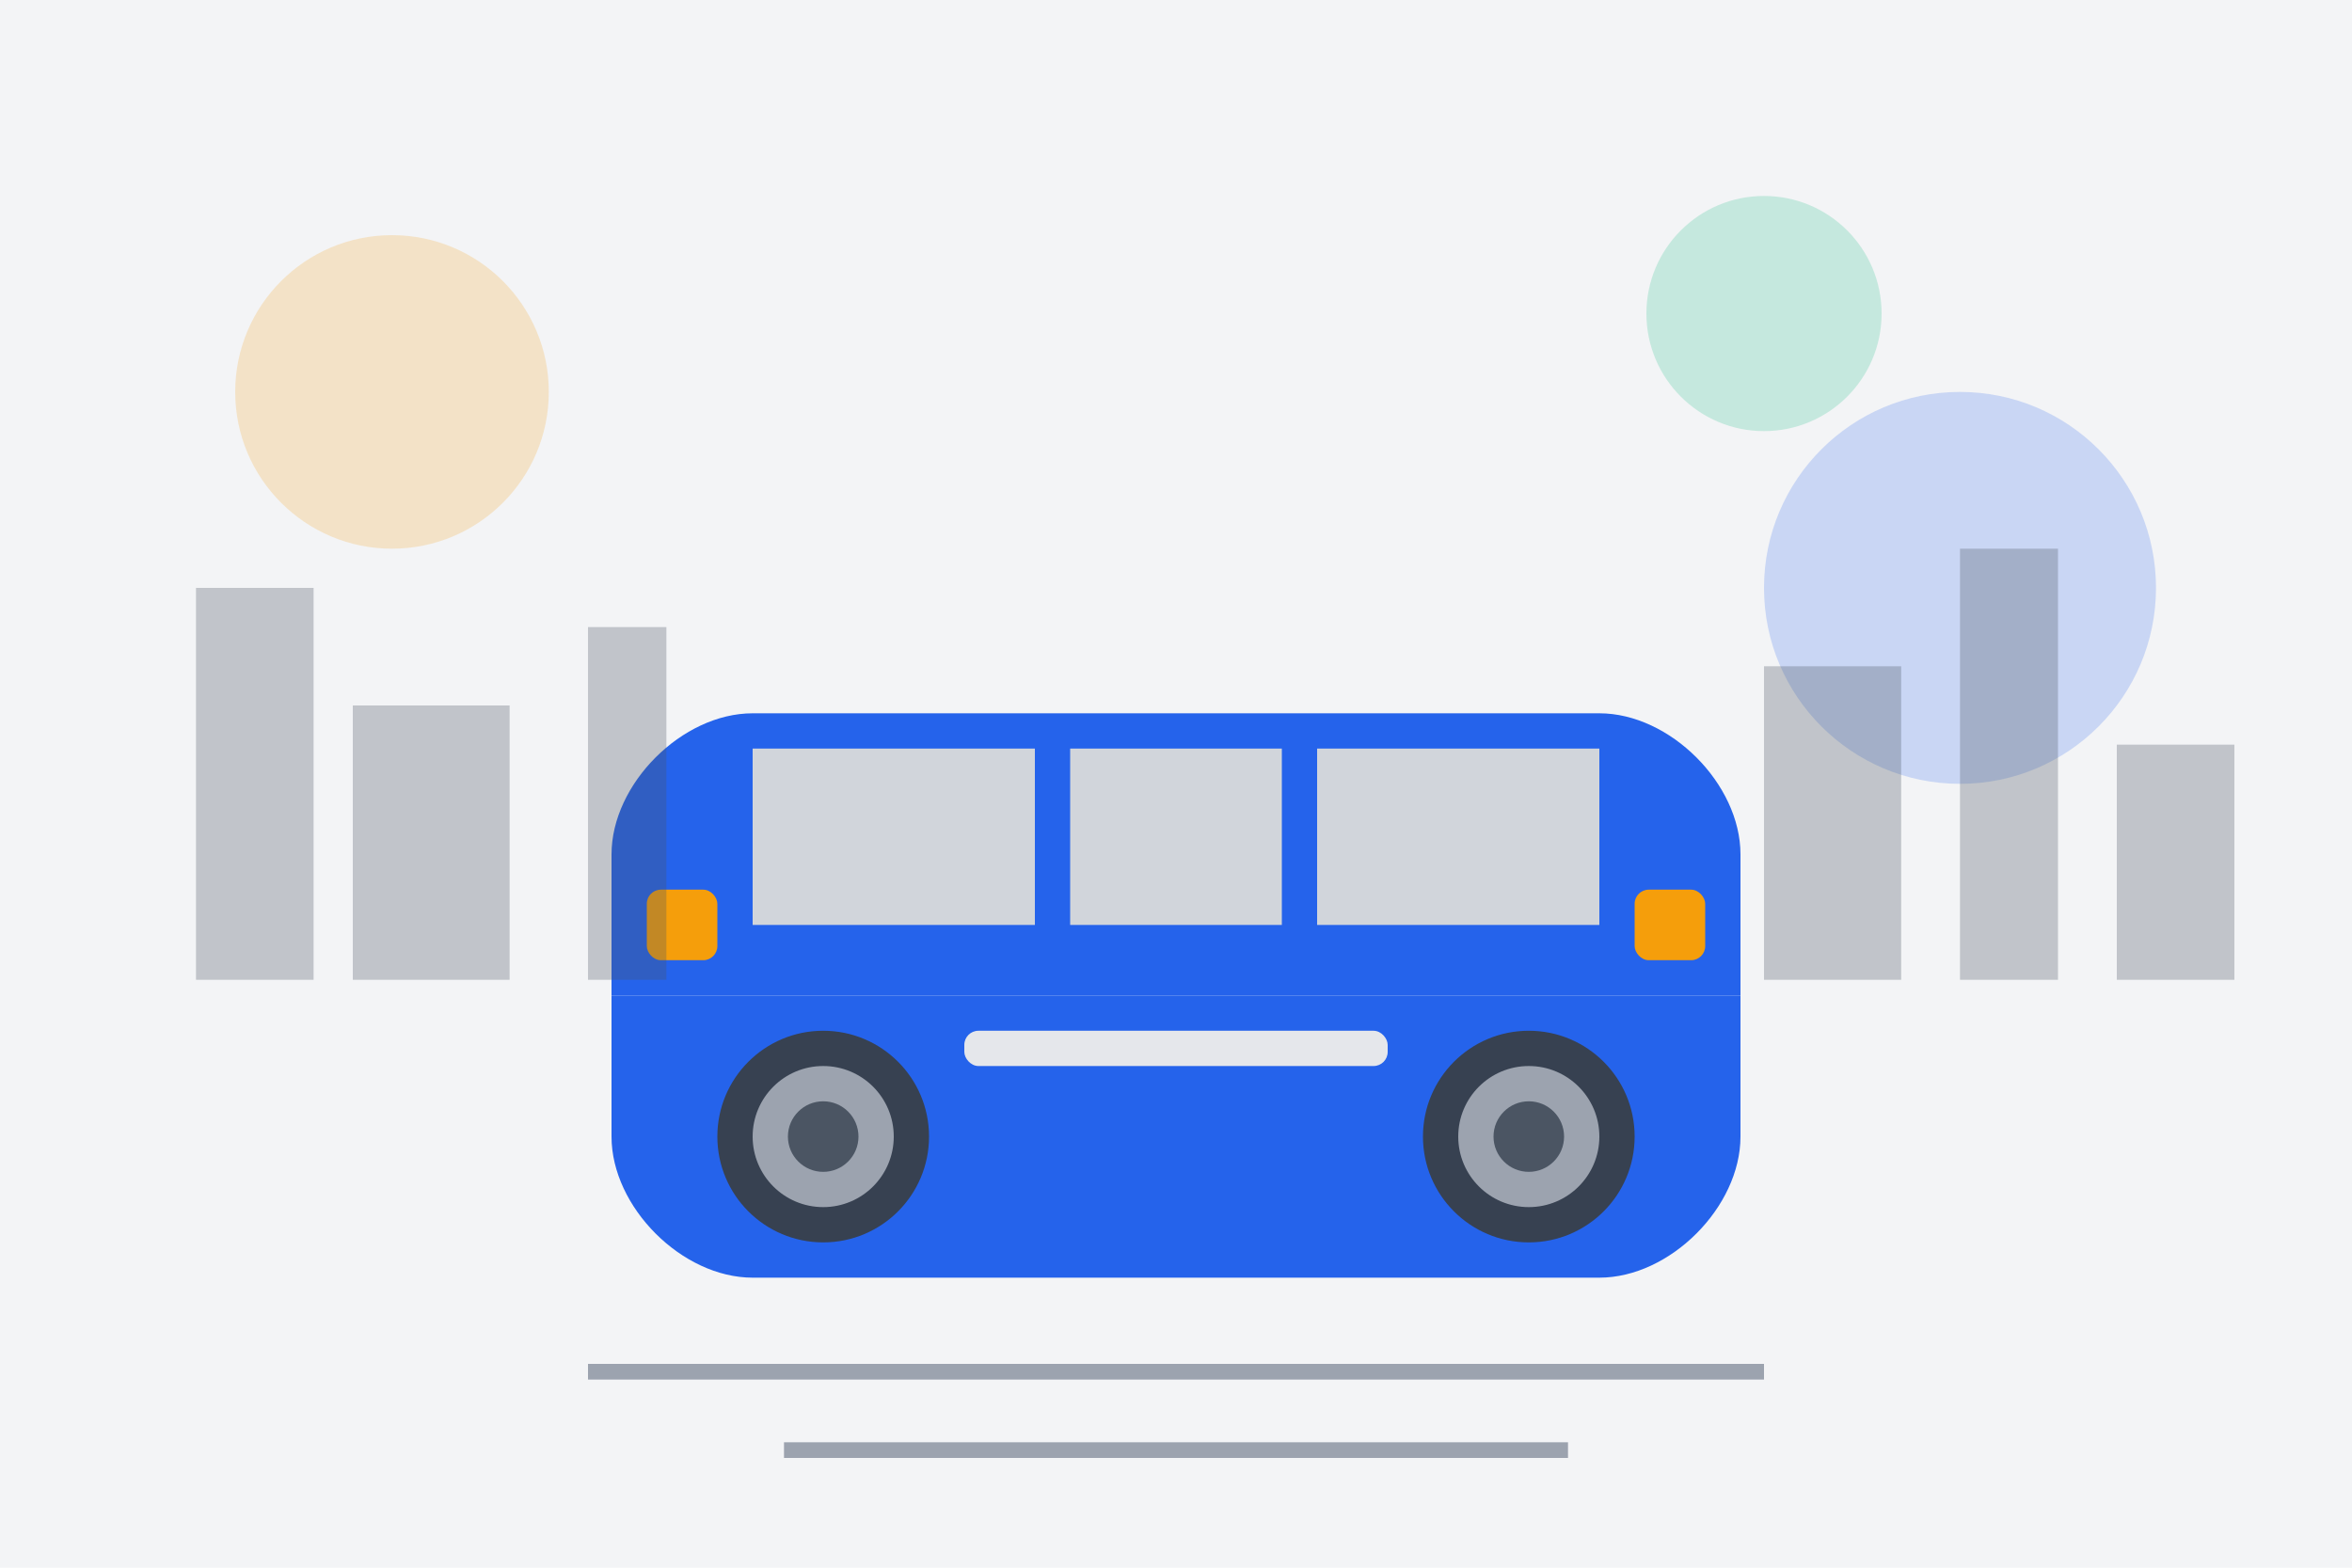
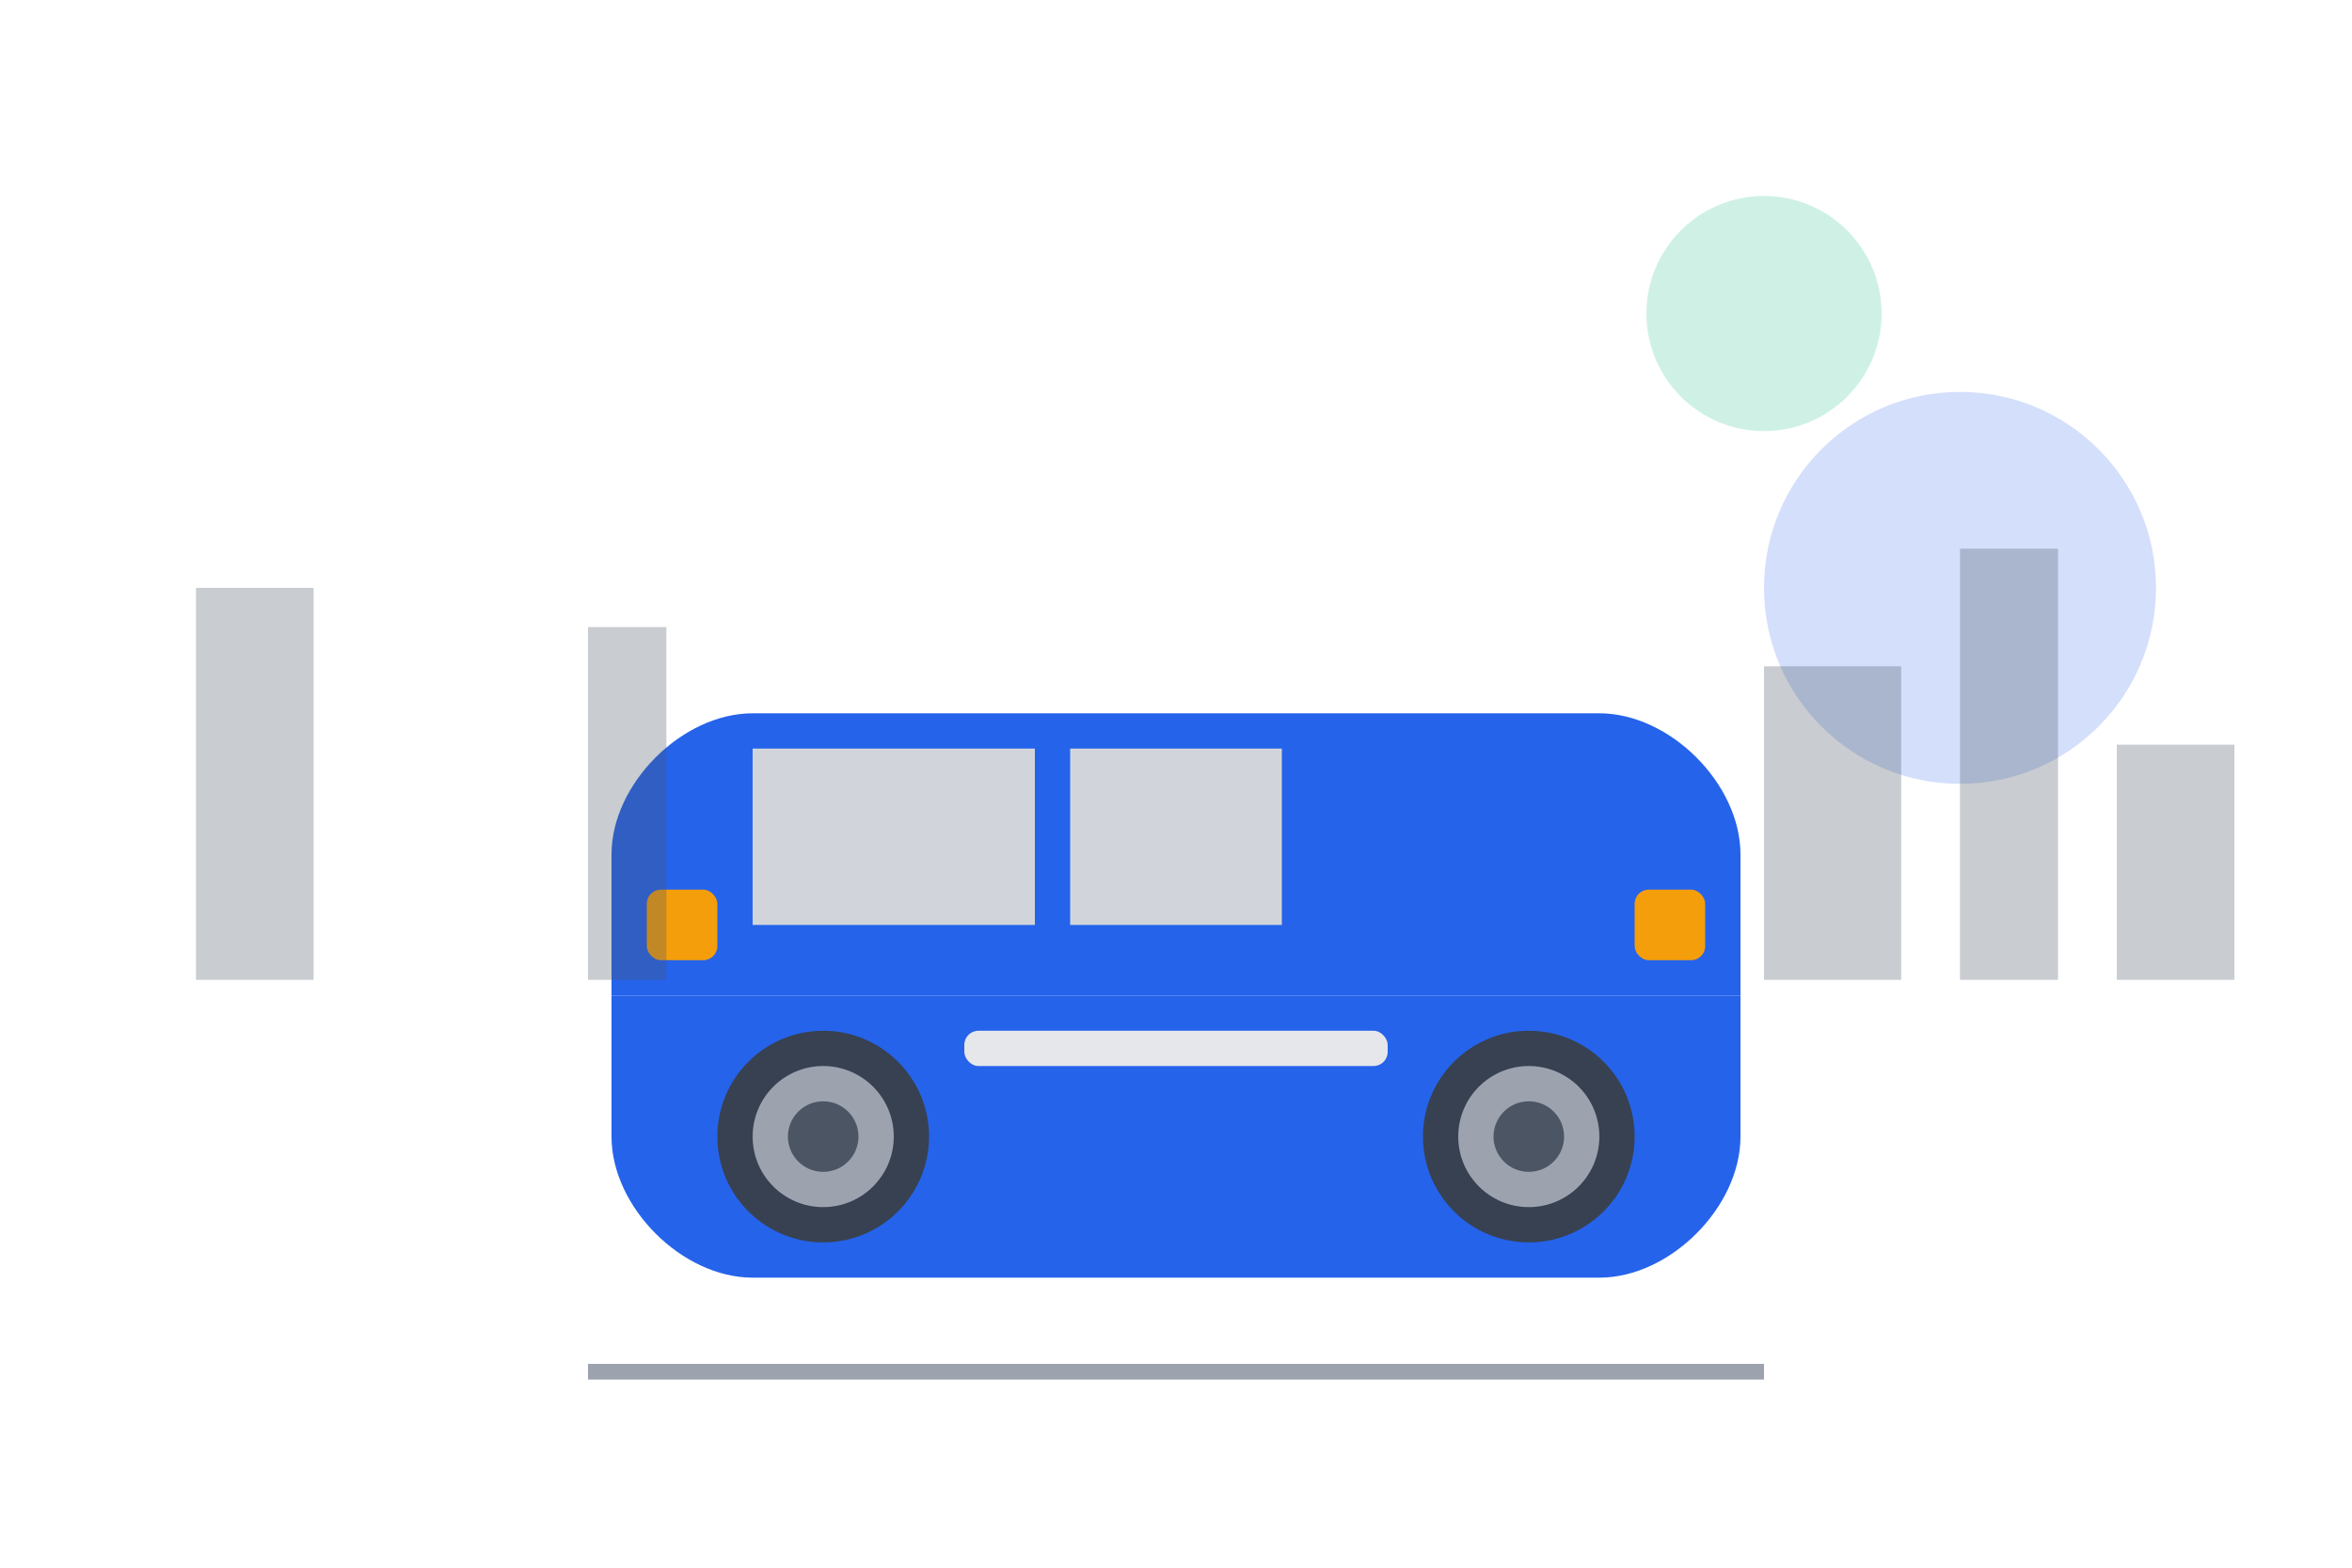
<svg xmlns="http://www.w3.org/2000/svg" width="600" height="400" viewBox="0 0 600 400" fill="none">
-   <rect width="600" height="400" fill="#F3F4F6" />
  <g transform="translate(300, 200) scale(1.8)">
    <path d="M-80 10C-80 0 -70 -10 -60 -10H60C70 -10 80 0 80 10V30H-80V10Z" fill="#2563EB" />
    <path d="M-80 30H80V50C80 60 70 70 60 70H-60C-70 70 -80 60 -80 50V30Z" fill="#2563EB" />
-     <path d="M-60 -5H-20V20H-60V-5Z" fill="#D1D5DB" />
+     <path d="M-60 -5H-20V20H-60Z" fill="#D1D5DB" />
    <path d="M-15 -5H15V20H-15V-5Z" fill="#D1D5DB" />
-     <path d="M20 -5H60V20H20V-5Z" fill="#D1D5DB" />
    <circle cx="-50" cy="50" r="15" fill="#374151" />
    <circle cx="-50" cy="50" r="10" fill="#9CA3AF" />
    <circle cx="-50" cy="50" r="5" fill="#4B5563" />
    <circle cx="50" cy="50" r="15" fill="#374151" />
    <circle cx="50" cy="50" r="10" fill="#9CA3AF" />
    <circle cx="50" cy="50" r="5" fill="#4B5563" />
    <rect x="-75" y="15" width="10" height="10" rx="2" fill="#F59E0B" />
    <rect x="65" y="15" width="10" height="10" rx="2" fill="#F59E0B" />
    <rect x="-30" y="35" width="60" height="5" rx="2" fill="#E5E7EB" />
  </g>
  <line x1="150" y1="350" x2="450" y2="350" stroke="#9CA3AF" stroke-width="4" />
-   <line x1="200" y1="370" x2="400" y2="370" stroke="#9CA3AF" stroke-width="4" />
-   <circle cx="100" cy="100" r="40" fill="#F59E0B" fill-opacity="0.2" />
  <circle cx="500" cy="150" r="50" fill="#2563EB" fill-opacity="0.2" />
  <circle cx="450" cy="80" r="30" fill="#10B981" fill-opacity="0.2" />
  <rect x="50" y="150" width="30" height="100" fill="#4B5563" fill-opacity="0.3" />
-   <rect x="90" y="180" width="40" height="70" fill="#4B5563" fill-opacity="0.3" />
  <rect x="150" y="160" width="20" height="90" fill="#4B5563" fill-opacity="0.3" />
  <rect x="450" y="170" width="35" height="80" fill="#4B5563" fill-opacity="0.3" />
  <rect x="500" y="140" width="25" height="110" fill="#4B5563" fill-opacity="0.3" />
  <rect x="540" y="190" width="30" height="60" fill="#4B5563" fill-opacity="0.3" />
</svg>